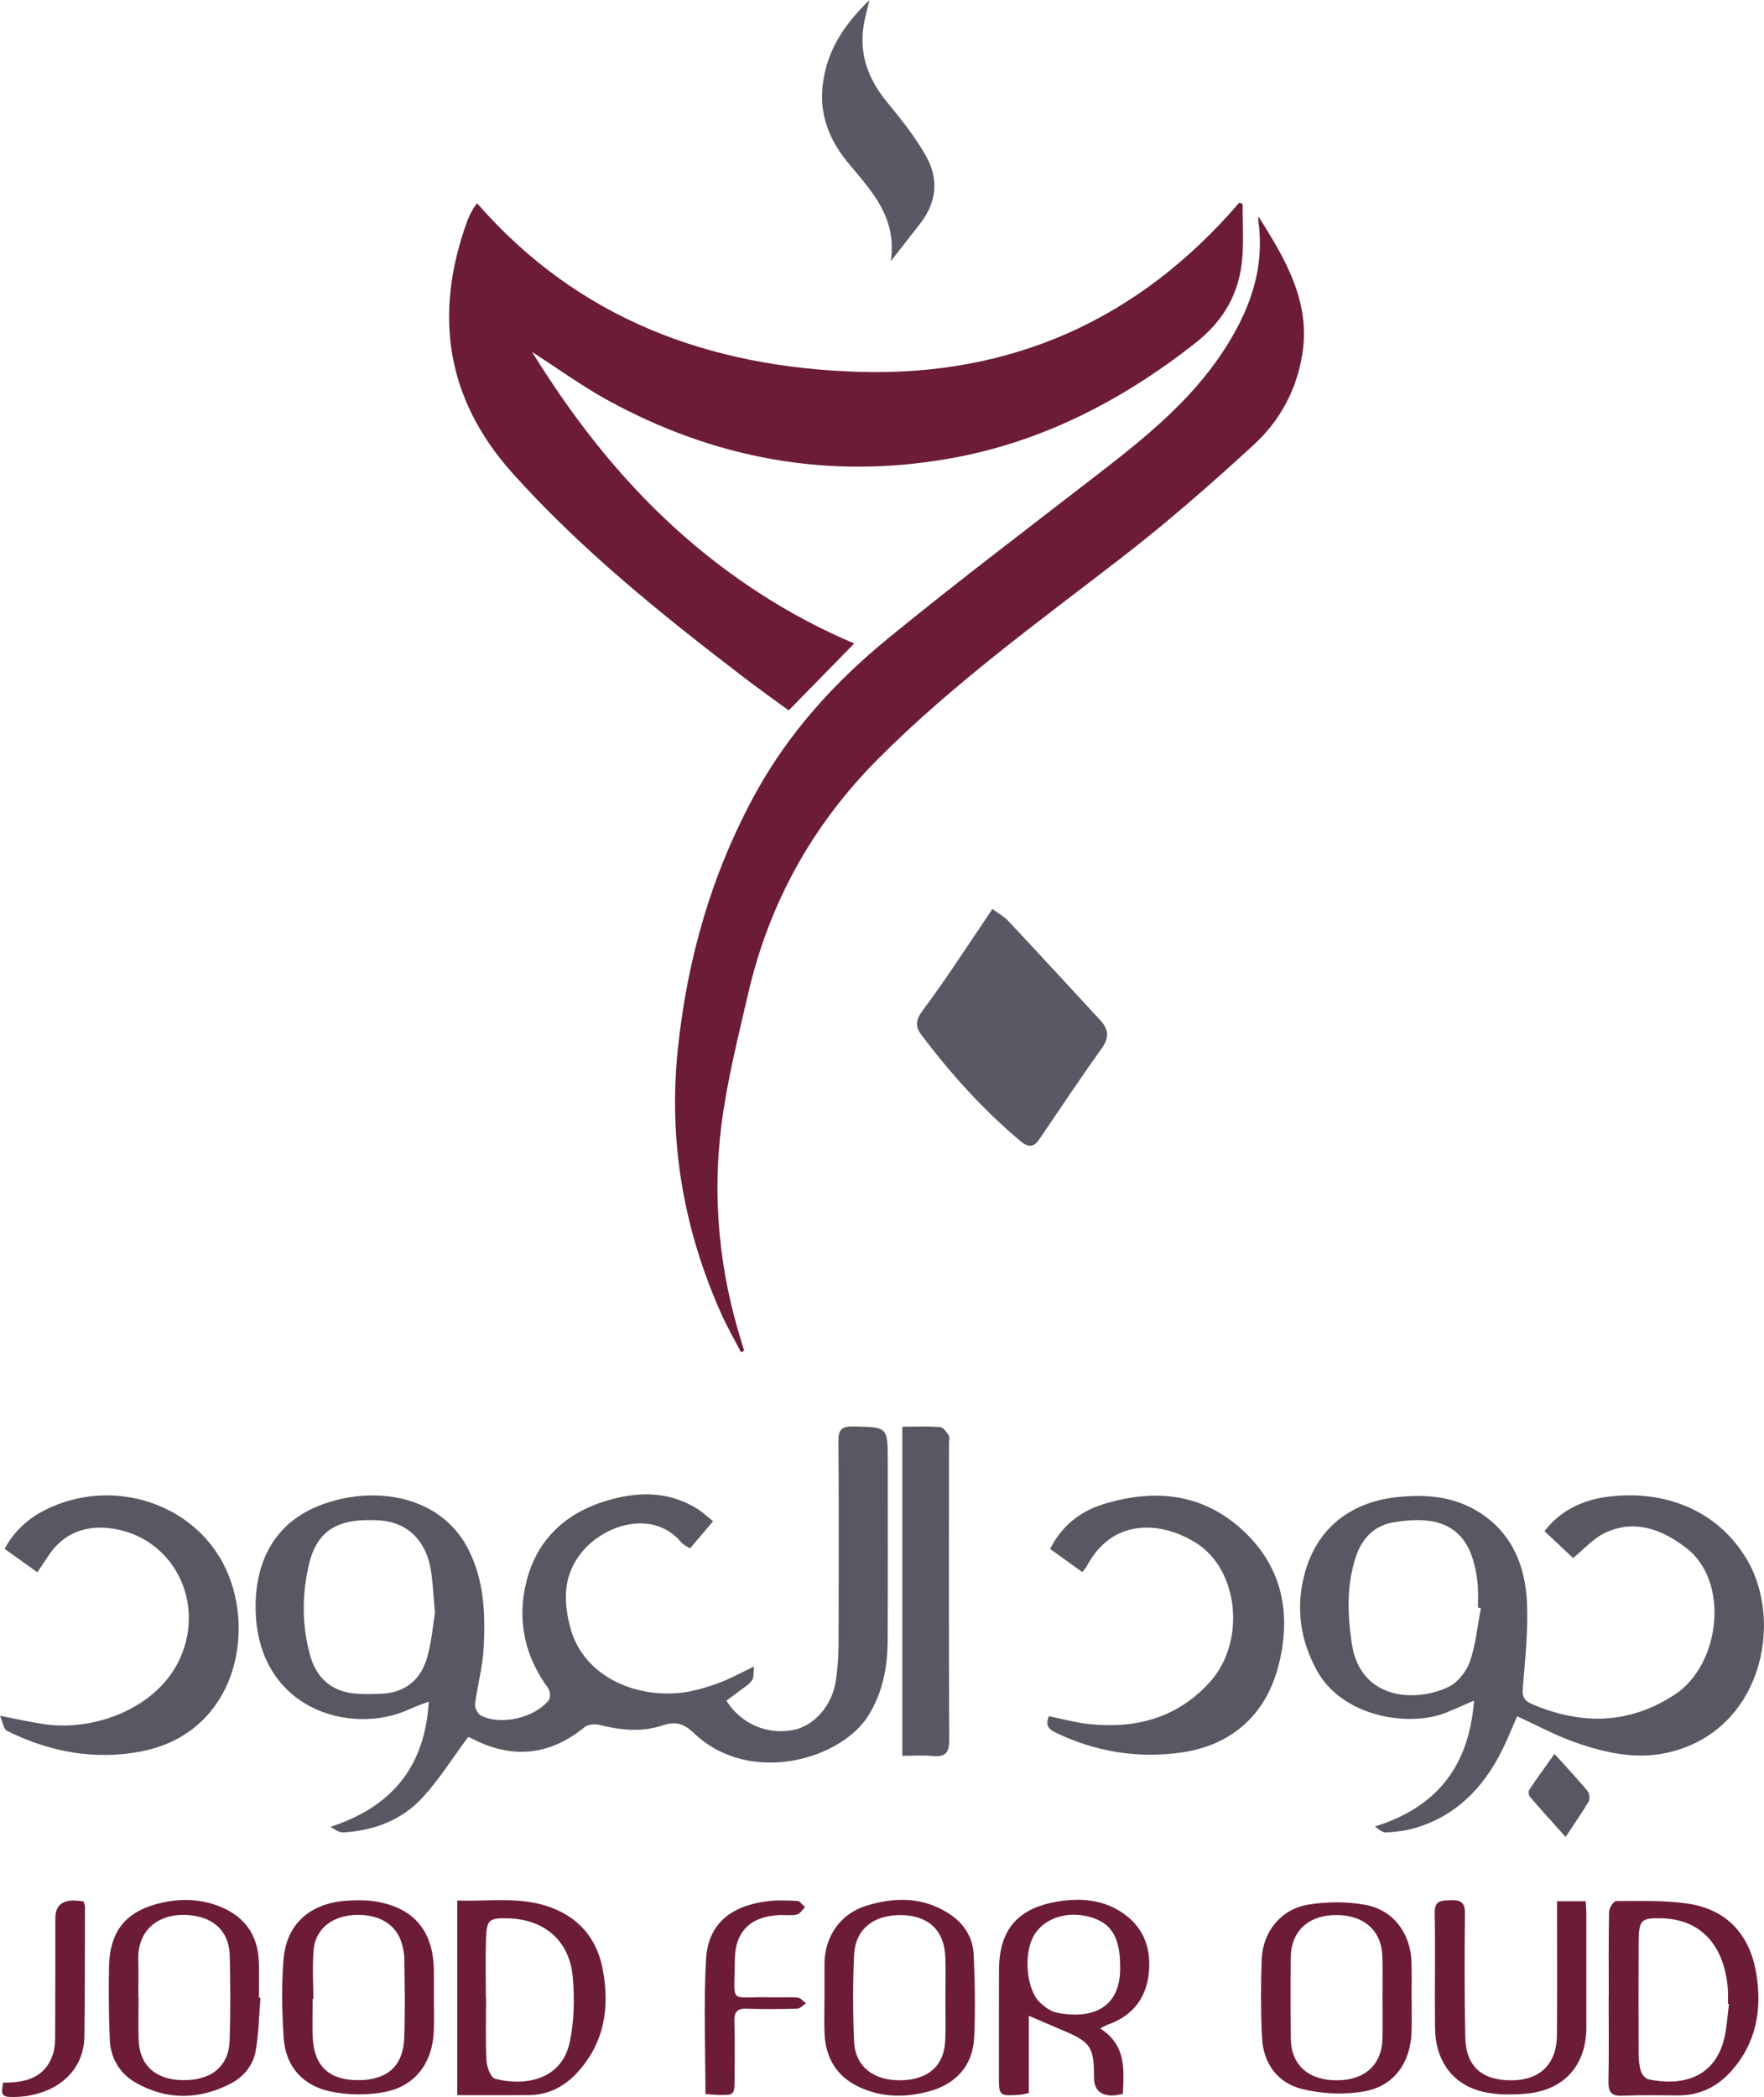
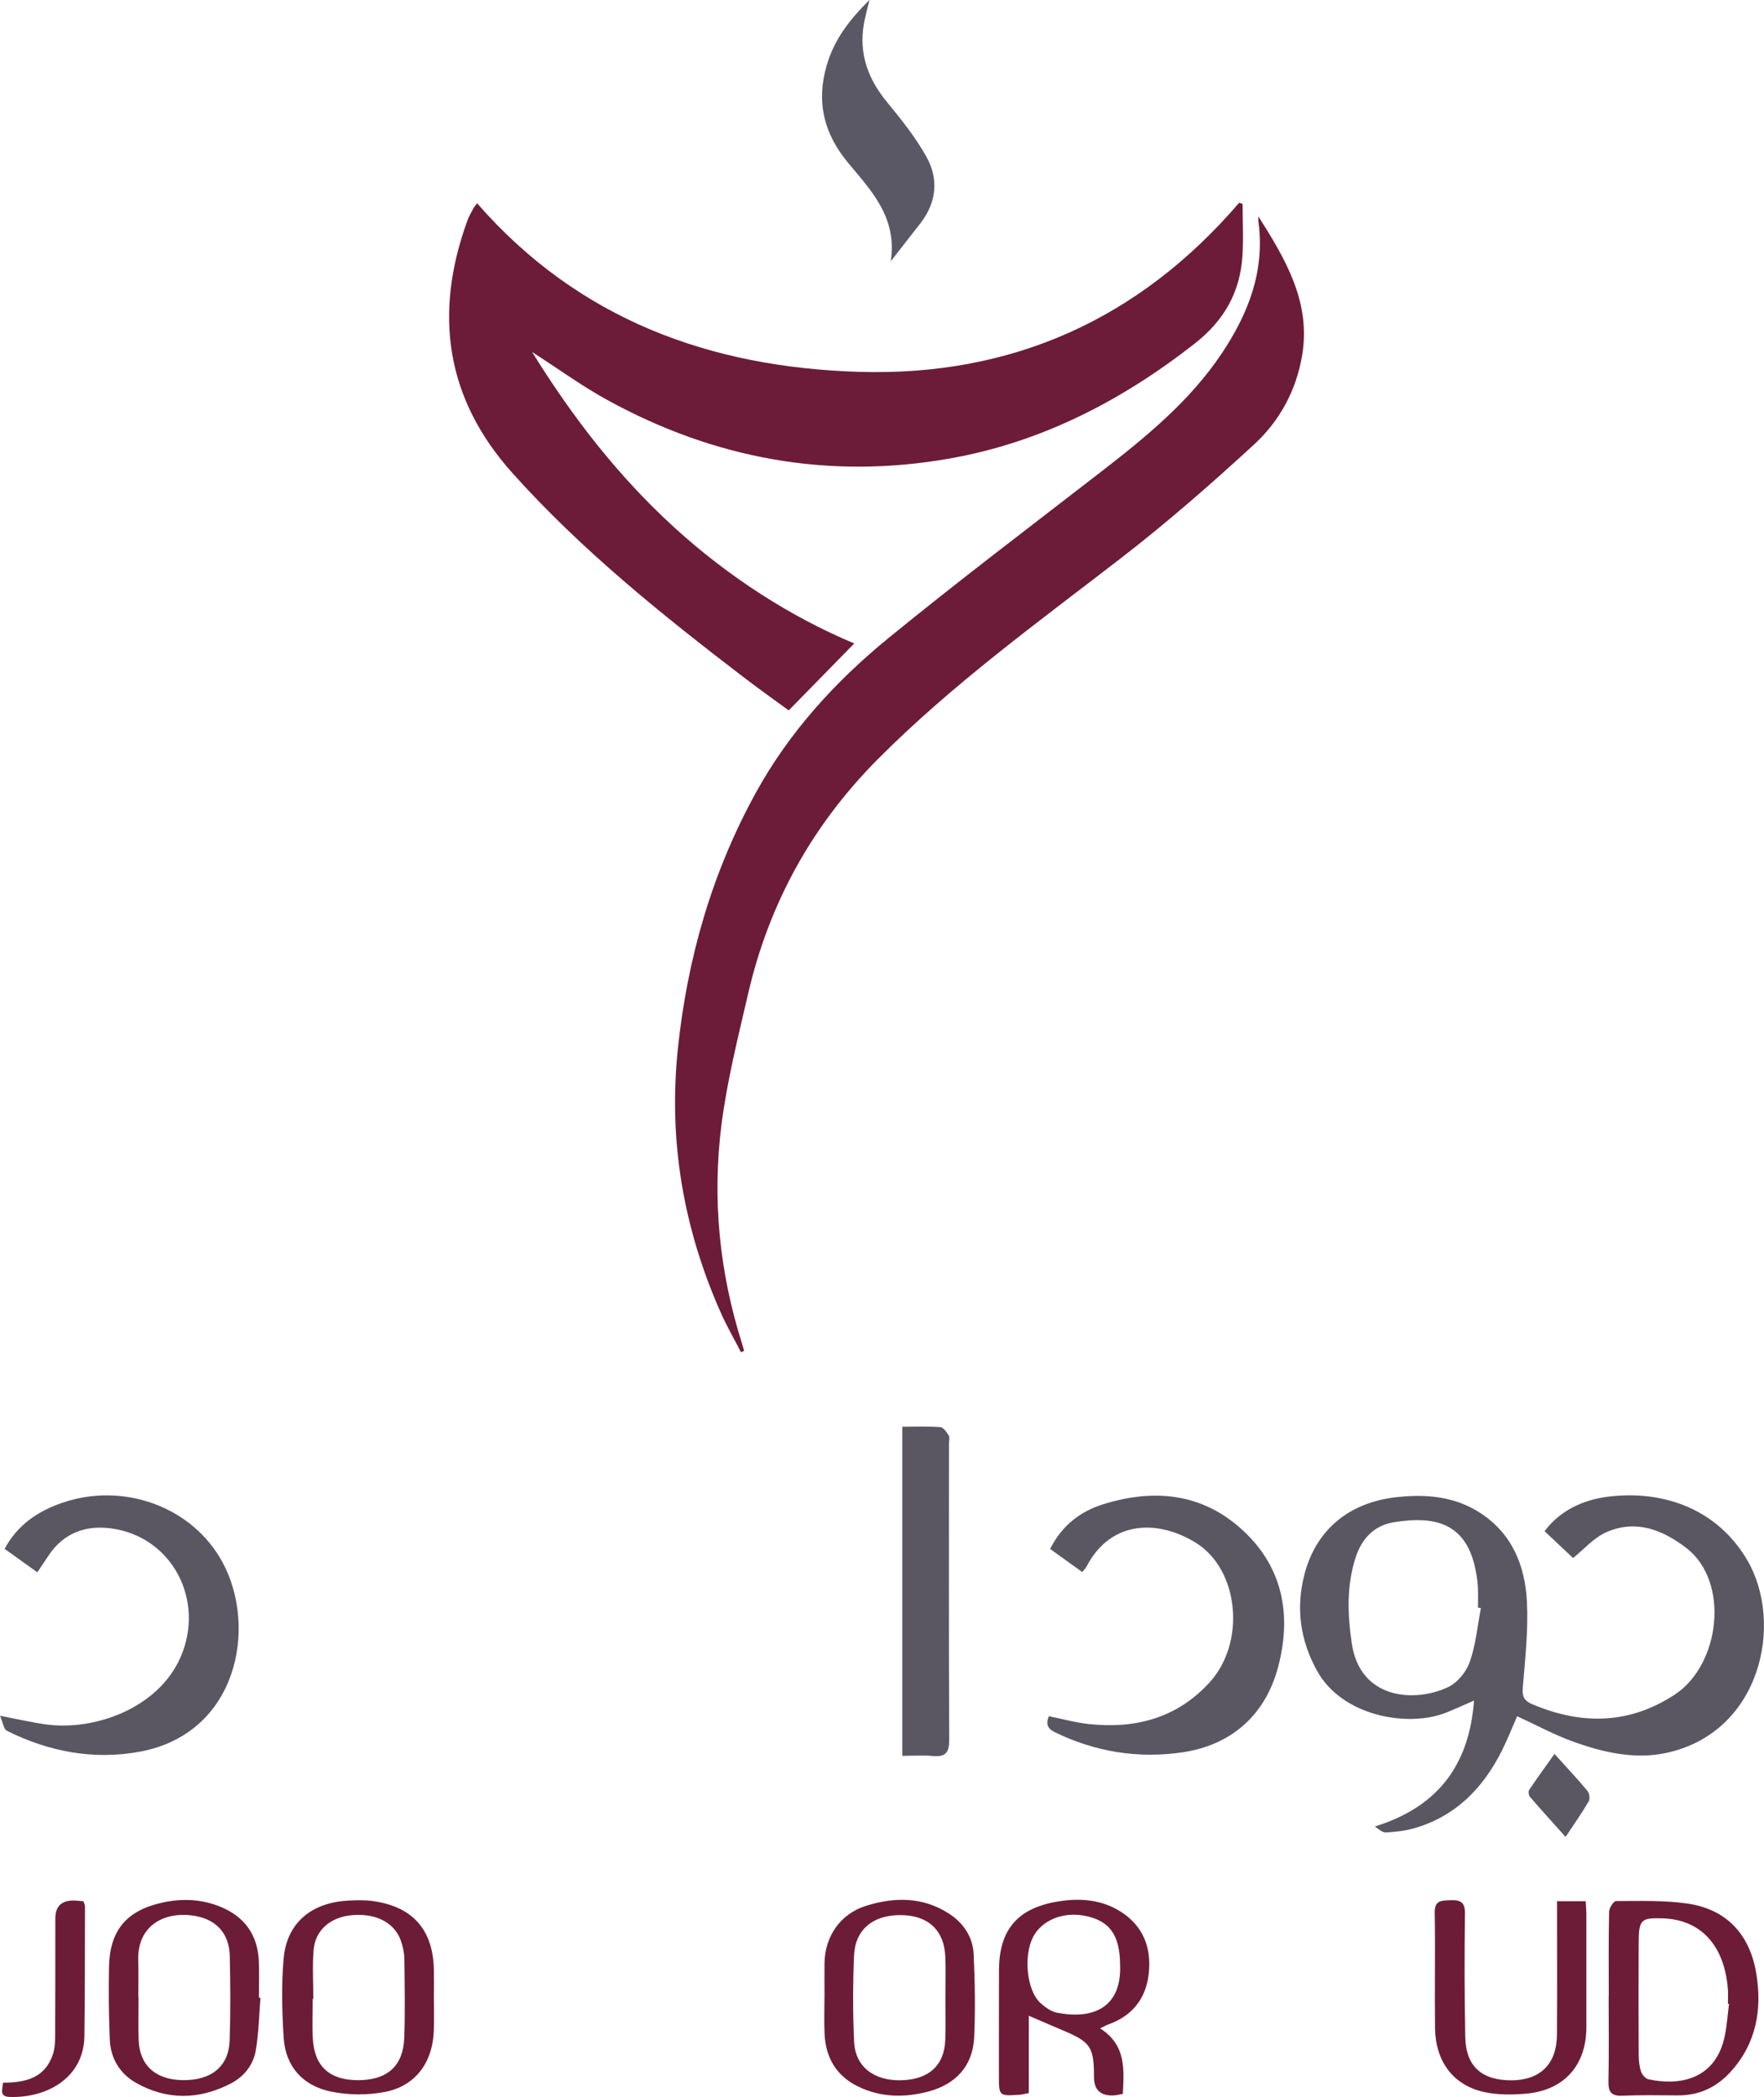
<svg xmlns="http://www.w3.org/2000/svg" id="Layer_2" data-name="Layer 2" viewBox="0 0 498.64 592.59">
  <defs>
    <style>
      .cls-1 {
        fill: #6c1c38;
      }

      .cls-2 {
        fill: #6d1c38;
      }

      .cls-3 {
        fill: #5b5865;
      }

      .cls-4 {
        fill: #5a5763;
      }
    </style>
  </defs>
  <g id="Layer_1-2" data-name="Layer 1">
    <g>
      <path class="cls-1" d="m241.48,181.83c-5.82,5.94-11.87,12.12-18.53,18.92-3.19-2.34-8.13-5.84-12.94-9.52-23.07-17.66-45.7-35.84-65.17-57.56-18.89-21.07-22.26-45.04-12.75-71.25.42-1.16,1.03-2.26,1.62-3.35.28-.53.7-1,1.16-1.62,28.62,32.81,65.83,46.37,108,47.63,43.15,1.29,79.12-14.83,107.42-47.79.32.11.64.22.96.34,0,4.99.3,10-.06,14.97-.75,10.19-5.23,18.06-13.57,24.57-20.69,16.16-43.35,27.86-69.27,32.42-34.12,6-66.43.07-96.72-16.58-7.12-3.91-13.74-8.74-21.23-13.55,11.51,18.57,24.41,35.16,40.11,49.5,15.64,14.29,33.29,25.48,50.97,32.87Z" />
      <path class="cls-1" d="m355.73,61.16c7.63,12.09,14.89,24.2,12.35,39.28-1.68,9.97-6.39,18.56-13.63,25.21-12.09,11.11-24.48,21.95-37.46,31.98-23.56,18.2-47.68,35.64-68.79,56.84-18.64,18.72-30.83,40.81-36.74,66.41-2.82,12.22-5.92,24.46-7.51,36.87-2.68,20.98-.6,41.75,5.82,61.99.21.66.38,1.33.57,1.99-.29.13-.58.27-.88.4-1.89-3.67-3.97-7.27-5.65-11.04-10.6-23.81-14.91-48.63-12.2-74.66,2.67-25.56,9.61-49.79,22.01-72.35,9.44-17.17,22.47-31.47,37.49-43.74,19.66-16.06,39.93-31.39,60.01-46.93,12.74-9.86,25.18-19.98,34.26-33.57,7.54-11.29,12.23-23.33,10.35-37.22-.07-.48,0-.98,0-1.47Z" />
-       <path class="cls-4" d="m201.58,429.88c-2.36,2.78-4.37,5.14-6.51,7.67-.89-.59-1.88-.97-2.47-1.68-7.77-9.3-21.31-5.25-27.84,2.4-5.51,6.46-5.62,13.68-3.61,21.45,3.83,14.77,19.9,20.58,32.98,18.4,3.16-.53,6.3-1.5,9.31-2.63,3.01-1.13,5.84-2.71,9.72-4.56-.22,1.66,0,3.12-.62,3.97-.92,1.26-2.43,2.09-3.71,3.08-1.16.9-2.34,1.76-3.49,2.62,4.08,6.5,11.42,9.67,18.77,8.3,6.02-1.13,11.17-6.96,12.17-14.04.45-3.19.74-6.44.75-9.66.07-19.32.12-38.64-.03-57.95-.03-3.35,1-4.22,4.26-4.15,9.69.2,9.69.06,9.69,9.85,0,16.83.05,33.65-.03,50.48-.04,7.55-1.3,14.69-5.46,21.38-7.75,12.47-33.65,19.92-49.29,4.96-2.72-2.6-5.09-3.46-8.82-2.21-5.78,1.94-11.76,1.43-17.68-.08-1.34-.34-3.36-.27-4.33.52-9.99,8.16-20.59,9.19-31.96,3.28-.53-.28-1.12-.43-1.06-.4-4.32,5.83-8.03,11.73-12.63,16.82-5.9,6.54-13.79,9.6-22.58,10.11-1.13.07-2.3-.65-3.64-1.58,17.07-5.6,26.63-16.69,27.74-35.38-2.12.83-3.72,1.36-5.24,2.06-16.9,7.89-43.26-.02-43.71-28.12-.23-14.08,5.84-24.61,18.15-29.39,14.73-5.72,33.67-3.18,41.73,11.95,4.74,8.9,5.09,18.66,4.58,28.39-.28,5.3-1.77,10.52-2.43,15.82-.13,1.04.79,2.81,1.71,3.27,5.62,2.83,15.21.61,19.15-4.42.54-.69.35-2.62-.25-3.43-6.7-9.12-8.78-19.29-6.09-30.08,2.96-11.83,11.06-19.32,22.56-22.79,8.83-2.66,17.72-2.84,25.93,2.38,1.44.92,2.69,2.14,4.26,3.4Zm-78.63,25.89c-.41-4.57-.58-8.05-1.06-11.5-1.21-8.71-6.53-14.03-14.38-14.6-11.57-.84-17.76,2.52-20.1,12.13-2.1,8.64-2.13,17.58.32,26.21,1.78,6.28,6.19,10.1,12.95,10.6,2.47.18,4.96.14,7.43,0,6.67-.39,10.92-4.13,12.66-10.32,1.23-4.38,1.6-9.01,2.18-12.52Z" />
      <path class="cls-4" d="m416.69,480.55c-3.16,1.37-5.5,2.45-7.89,3.41-10.68,4.26-29.36,1.13-36.51-11.82-4.7-8.51-6.03-17.52-3.61-27.03,3.2-12.57,12.36-20.5,26.08-22.03,8.31-.92,16.47-.25,23.73,4.49,9.04,5.91,12.65,15.01,13.14,25.16.39,8.01-.51,16.11-1.17,24.15-.21,2.57.36,3.74,2.74,4.74,13.9,5.86,27.32,5.69,40.2-2.74,12.91-8.45,15.61-31.92,3.33-41.4-6.8-5.24-14.29-8.13-22.56-4.54-3.7,1.61-6.61,5.04-9.5,7.34-2.44-2.29-5.11-4.81-8.06-7.59,4.38-5.82,10.81-8.89,18.14-9.77,15.7-1.89,30.68,3.65,39.07,17.8,10.57,17.83,4.06,48.87-22.83,54.64-8.93,1.92-17.9-.17-26.4-3.24-5.23-1.89-10.17-4.58-15.73-7.13-1.34,3.04-2.68,6.46-4.32,9.73-5.35,10.67-13.18,18.65-24.98,21.98-2.49.7-5.14.96-7.73,1.13-.92.06-1.9-.71-3.18-1.69,17.33-5.39,26.62-16.83,28.02-35.57Zm1.91-26.12c-.27-.05-.55-.1-.82-.15,0-1.99.09-3.99-.03-5.98-.09-1.6-.35-3.21-.67-4.79-2.62-12.98-11.29-15.31-23.19-13.32-5.43.91-8.94,4.55-10.67,9.88-2.61,8.03-2.31,16.15-1.1,24.35,2.34,15.88,17.89,16.8,27.31,12.29,2.61-1.25,5.08-4.32,6.05-7.1,1.69-4.83,2.15-10.09,3.13-15.17Z" />
-       <path class="cls-3" d="m280.52,256.87c1.67,1.22,3.25,2.05,4.4,3.28,8.76,9.34,17.43,18.76,26.12,28.17,2.34,2.53,2.58,4.9.39,7.95-6.08,8.47-11.85,17.17-17.72,25.79-1.62,2.38-3.26,2.07-5.25.4-10.56-8.85-19.7-19.01-27.98-29.98-1.94-2.57-1.56-4.4.49-7.14,6.17-8.23,11.73-16.92,17.53-25.43.55-.81,1.09-1.64,2-3.02Z" />
      <path class="cls-4" d="m10.56,444.32c-3.21-2.3-6.1-4.38-9.26-6.64,3.65-6.75,9.29-10.59,16.21-12.98,17.35-6.01,36.95,1.06,45.44,16.87,9.88,18.4,4.19,48.24-23.29,53.41-12.97,2.44-25.78.09-37.7-5.88-.94-.47-1.14-2.39-1.96-4.24,4.96.95,8.82,1.84,12.72,2.4,13.89,2,31.87-4.48,38.24-18.78,7.15-16.04-2.17-34.17-19.43-36.56-7.2-1-13.56,1.22-17.82,7.68-1.01,1.53-2.04,3.04-3.16,4.72Z" />
      <path class="cls-4" d="m296.85,437.71c3.29-6.63,8.6-10.64,14.99-12.63,15.06-4.69,29.22-2.98,40.79,8.64,10.5,10.55,12.29,23.77,8.63,37.46-3.64,13.6-13.3,22.02-27.17,24.03-12.35,1.79-24.55-.14-35.97-5.74-2.2-1.08-2.45-2.49-1.64-4.49,3.82.76,7.53,1.8,11.31,2.21,13.21,1.42,24.99-1.7,34.18-11.83,10.25-11.29,8.29-31.74-3.87-39.35-10.23-6.4-23.91-6.87-30.97,6.69-.27.51-.72.93-1.2,1.54-3.04-2.18-5.94-4.26-9.09-6.53Z" />
      <path class="cls-4" d="m255.05,403.17c3.83,0,7.31-.16,10.75.11.87.07,1.79,1.42,2.39,2.38.34.54.06,1.46.06,2.21,0,27.92-.07,55.83.07,83.74.02,3.61-1,4.95-4.62,4.61-2.8-.26-5.65-.05-8.65-.05v-92.99Z" />
      <path class="cls-2" d="m454.76,564.15c0-7.98-.08-15.96.09-23.93.02-1.06,1.29-3.01,1.98-3.01,6.71,0,13.5-.25,20.11.7,11.19,1.6,17.69,8.8,19.51,19.73,1.7,10.21.03,19.86-7.29,27.87-4,4.37-8.9,6.65-14.86,6.62-5.23-.03-10.48-.14-15.7.09-3.21.14-4-1.14-3.93-4.14.17-7.97.06-15.95.06-23.93.01,0,.02,0,.03,0Zm33.97,2.13c-.1,0-.2-.02-.29-.03,0-1.37.09-2.75-.01-4.11-.96-12.42-7.67-19.7-18.42-20.04-6.13-.19-6.75.36-6.79,6.73-.06,10.59-.05,21.19,0,31.78,0,1.6.17,3.27.66,4.78.29.89,1.26,2.01,2.1,2.19,8.68,1.9,19.09.17,21.61-12.42.58-2.92.78-5.91,1.16-8.88Z" />
-       <path class="cls-2" d="m129.26,592.05v-54.99c9.09.32,18.08-1.26,26.73,2.06,8.11,3.11,12.87,9.12,14.43,17.59,1.97,10.69.41,20.59-7.18,28.91-3.68,4.02-8.24,6.39-13.8,6.43-6.68.04-13.36.01-20.19.01Zm8.08-27.3s.04,0,.06,0c0,5.84-.19,11.69.11,17.52.1,1.82,1.21,4.82,2.43,5.15,7.74,2.1,18.68.75,21.08-10.2,1.3-5.93,1.41-12.31.9-18.39-.87-10.41-8.02-16.49-18.39-16.74-5.28-.13-5.99.41-6.15,5.88-.17,5.59-.04,11.19-.04,16.78Z" />
      <path class="cls-2" d="m310.98,573.19c7.42,4.77,6.73,11.57,6.43,18.51-.97.17-1.79.41-2.62.44q-5.56.24-5.55-5.22c.01-8.45-.94-9.87-8.78-13.16-3.07-1.29-6.12-2.62-9.64-4.13v21.83c-1.18.23-1.89.45-2.6.49-5.84.39-5.86.35-5.85-5.38.02-9.96-.02-19.92.02-29.88.04-11,4.94-17.19,15.83-19.21,6.32-1.17,12.73-.92,18.43,2.64,6.5,4.06,8.89,10.26,8.07,17.62-.78,7.02-4.63,11.91-11.4,14.33-.56.2-1.08.51-2.34,1.12Zm5.64-17.84c-.03-8.62-3-12.7-10.22-14.02-6.09-1.11-12,1.39-14.4,6.09-2.73,5.35-1.75,15.07,2.07,18.57,1.33,1.22,3.04,2.45,4.75,2.78,10.7,2.07,18.22-1.89,17.8-13.42Z" />
      <path class="cls-3" d="m245.77,0c-.64,2.73-1.23,4.75-1.58,6.81-1.45,8.44,1.21,15.57,6.59,22.09,4.01,4.86,8,9.88,11.07,15.35,3.55,6.33,2.92,12.93-1.68,18.86-2.58,3.32-5.17,6.63-8.37,10.72,1.87-12.48-5.58-19.99-12.1-27.86-6.76-8.17-9.04-17.05-6.03-27.45,2.1-7.24,6.33-12.83,12.09-18.52Z" />
      <path class="cls-2" d="m73.63,564.55c-.4,4.93-.49,9.92-1.31,14.78-.71,4.21-3.33,7.52-7.19,9.5-8.9,4.56-17.95,4.69-26.69-.25-4.56-2.58-7.2-6.93-7.41-12.26-.28-6.83-.35-13.67-.22-20.51.21-10.33,4.96-15.96,15.16-18.18,5.58-1.22,11.16-.96,16.47,1.25,6.71,2.79,10.38,7.9,10.72,15.2.16,3.47.03,6.96.03,10.45.14,0,.29.02.43.03Zm-34.53-.08s.04,0,.07,0c0,3.98-.1,7.96.02,11.94.21,7.17,4.75,11.29,12.39,11.41,8.14.13,13.1-3.85,13.34-11.26.26-7.95.21-15.92.03-23.88-.14-6.08-3.59-10.09-9.51-11.21-8.5-1.61-16.7,2.34-16.36,12.55.11,3.48.02,6.97.02,10.45Z" />
      <path class="cls-2" d="m122.65,564.59c0,3.11.1,6.23-.02,9.33-.34,8.87-5.13,15.52-13.74,17.22-4.99.98-10.51.93-15.49-.12-7.75-1.64-12.68-7-13.21-15.14-.48-7.43-.66-14.96-.02-22.36.86-9.98,7.66-15.79,18.03-16.42,2.47-.15,5.01-.21,7.45.15,11.15,1.63,16.81,8.2,17,19.49.04,2.61,0,5.23,0,7.84h-.02Zm-34.07.24c-.06,0-.13,0-.19,0,0,3.73-.17,7.47.03,11.19.43,7.92,4.74,11.81,12.78,11.81,8.24,0,12.78-3.96,13.07-11.98.27-7.45.12-14.92.03-22.38-.02-1.59-.38-3.22-.88-4.75-1.72-5.32-7-8.12-13.91-7.52-6.06.53-10.39,4.18-10.86,9.85-.38,4.57-.08,9.19-.08,13.78Z" />
-       <path class="cls-2" d="m399.04,564.78c0,3.11.08,6.22-.02,9.33-.28,8.74-4.88,15.39-13.43,16.89-5.68,1-11.98.71-17.58-.69-6.93-1.73-10.94-7.28-11.28-14.6-.34-7.32-.36-14.68-.08-22,.31-7.85,5.44-14.22,13.18-15.49,5.26-.86,10.91-.89,16.14.07,7.9,1.44,12.73,8.02,13.02,16.04.12,3.48.02,6.97.02,10.45h.01Zm-8.25.1c0-3.98.09-7.96-.02-11.94-.2-7.34-5.17-11.78-13.02-11.78s-12.78,4.53-12.88,11.9c-.1,7.71-.08,15.42.02,23.13.09,7.34,5,11.68,12.99,11.68,7.91,0,12.75-4.41,12.9-11.79.07-3.73.01-7.46.02-11.19Z" />
      <path class="cls-2" d="m233.07,564.35c0-3.23-.05-6.47,0-9.7.14-7.54,4.54-13.82,11.68-16.07,7.99-2.51,15.94-2.62,23.33,2.07,4.23,2.68,6.93,6.65,7.15,11.64.35,7.81.51,15.67.14,23.47-.38,8-5.15,13.14-12.69,15.21-6.84,1.87-13.82,1.81-20.36-1.47-5.97-3-8.91-8.11-9.23-14.69-.17-3.48-.03-6.97-.03-10.45h-.01Zm34.17.19s0,0,.01,0c0-3.85.13-7.71-.03-11.56-.3-7.51-4.82-11.71-12.49-11.8-7.89-.09-13.02,4.05-13.32,11.48-.33,8.07-.34,16.17.02,24.24.31,7.11,5.58,11.15,13.34,10.95,7.75-.19,12.15-4.14,12.44-11.38.16-3.97.03-7.96.03-11.93Z" />
      <path class="cls-2" d="m440.15,537.26h8.09c.07,1.4.19,2.6.19,3.81.01,10.59,0,21.19,0,31.78,0,10.78-6.31,17.89-17.14,18.8-3.92.33-8.05.36-11.86-.49-8.68-1.95-13.65-8.65-13.78-18.02-.14-10.84.11-21.69-.09-32.53-.07-3.65,1.85-3.53,4.44-3.63,2.95-.12,4.16.6,4.11,3.88-.16,11.59-.14,23.18.09,34.77.16,8.31,4.67,12.29,13.15,12.24,8.03-.05,12.71-4.65,12.76-12.82.08-12.45.02-24.91.02-37.79Z" />
-       <path class="cls-2" d="m199.41,591.73c0-12.91-.53-25.5.17-38.02.55-9.73,6.55-14.93,16.83-16.39,2.94-.42,5.97-.3,8.95-.15.77.04,1.48,1.14,2.22,1.76-.76.73-1.43,1.88-2.31,2.09-1.54.36-3.22.09-4.84.15-8.05.29-12.64,4.5-12.71,12.55-.11,13.17-1.88,10.39,9.95,10.69,2.61.07,5.24-.12,7.84.09.81.07,1.54,1.04,2.31,1.61-.81.52-1.61,1.47-2.43,1.5-4.73.14-9.47.19-14.2,0-2.84-.12-3.69.97-3.6,3.69.17,5.35.07,10.71.05,16.07-.01,4.7-.04,4.72-4.84,4.62-.98-.02-1.95-.14-3.38-.25Z" />
      <path class="cls-2" d="m.87,588.54c6.55,0,11.9-1.44,14.08-8.02.5-1.49.63-3.16.64-4.75.06-11.21.04-22.41.05-33.62q0-5.19,5.33-5.09c.85.02,1.7.14,2.63.22.17.57.42,1.03.42,1.49-.03,12.2,0,24.4-.16,36.6-.15,11.64-10.41,17.55-21.14,17.2-2.95-.1-2.04-2.06-1.86-4.04Z" />
      <path class="cls-4" d="m439.41,495.63c3.28,3.63,6.4,6.95,9.32,10.44.56.67.77,2.28.35,2.99-1.84,3.16-3.96,6.16-6.53,10.03-3.72-4.15-6.93-7.68-10.04-11.29-.38-.44-.55-1.56-.26-1.99,2.18-3.26,4.5-6.43,7.16-10.17Z" />
    </g>
  </g>
</svg>